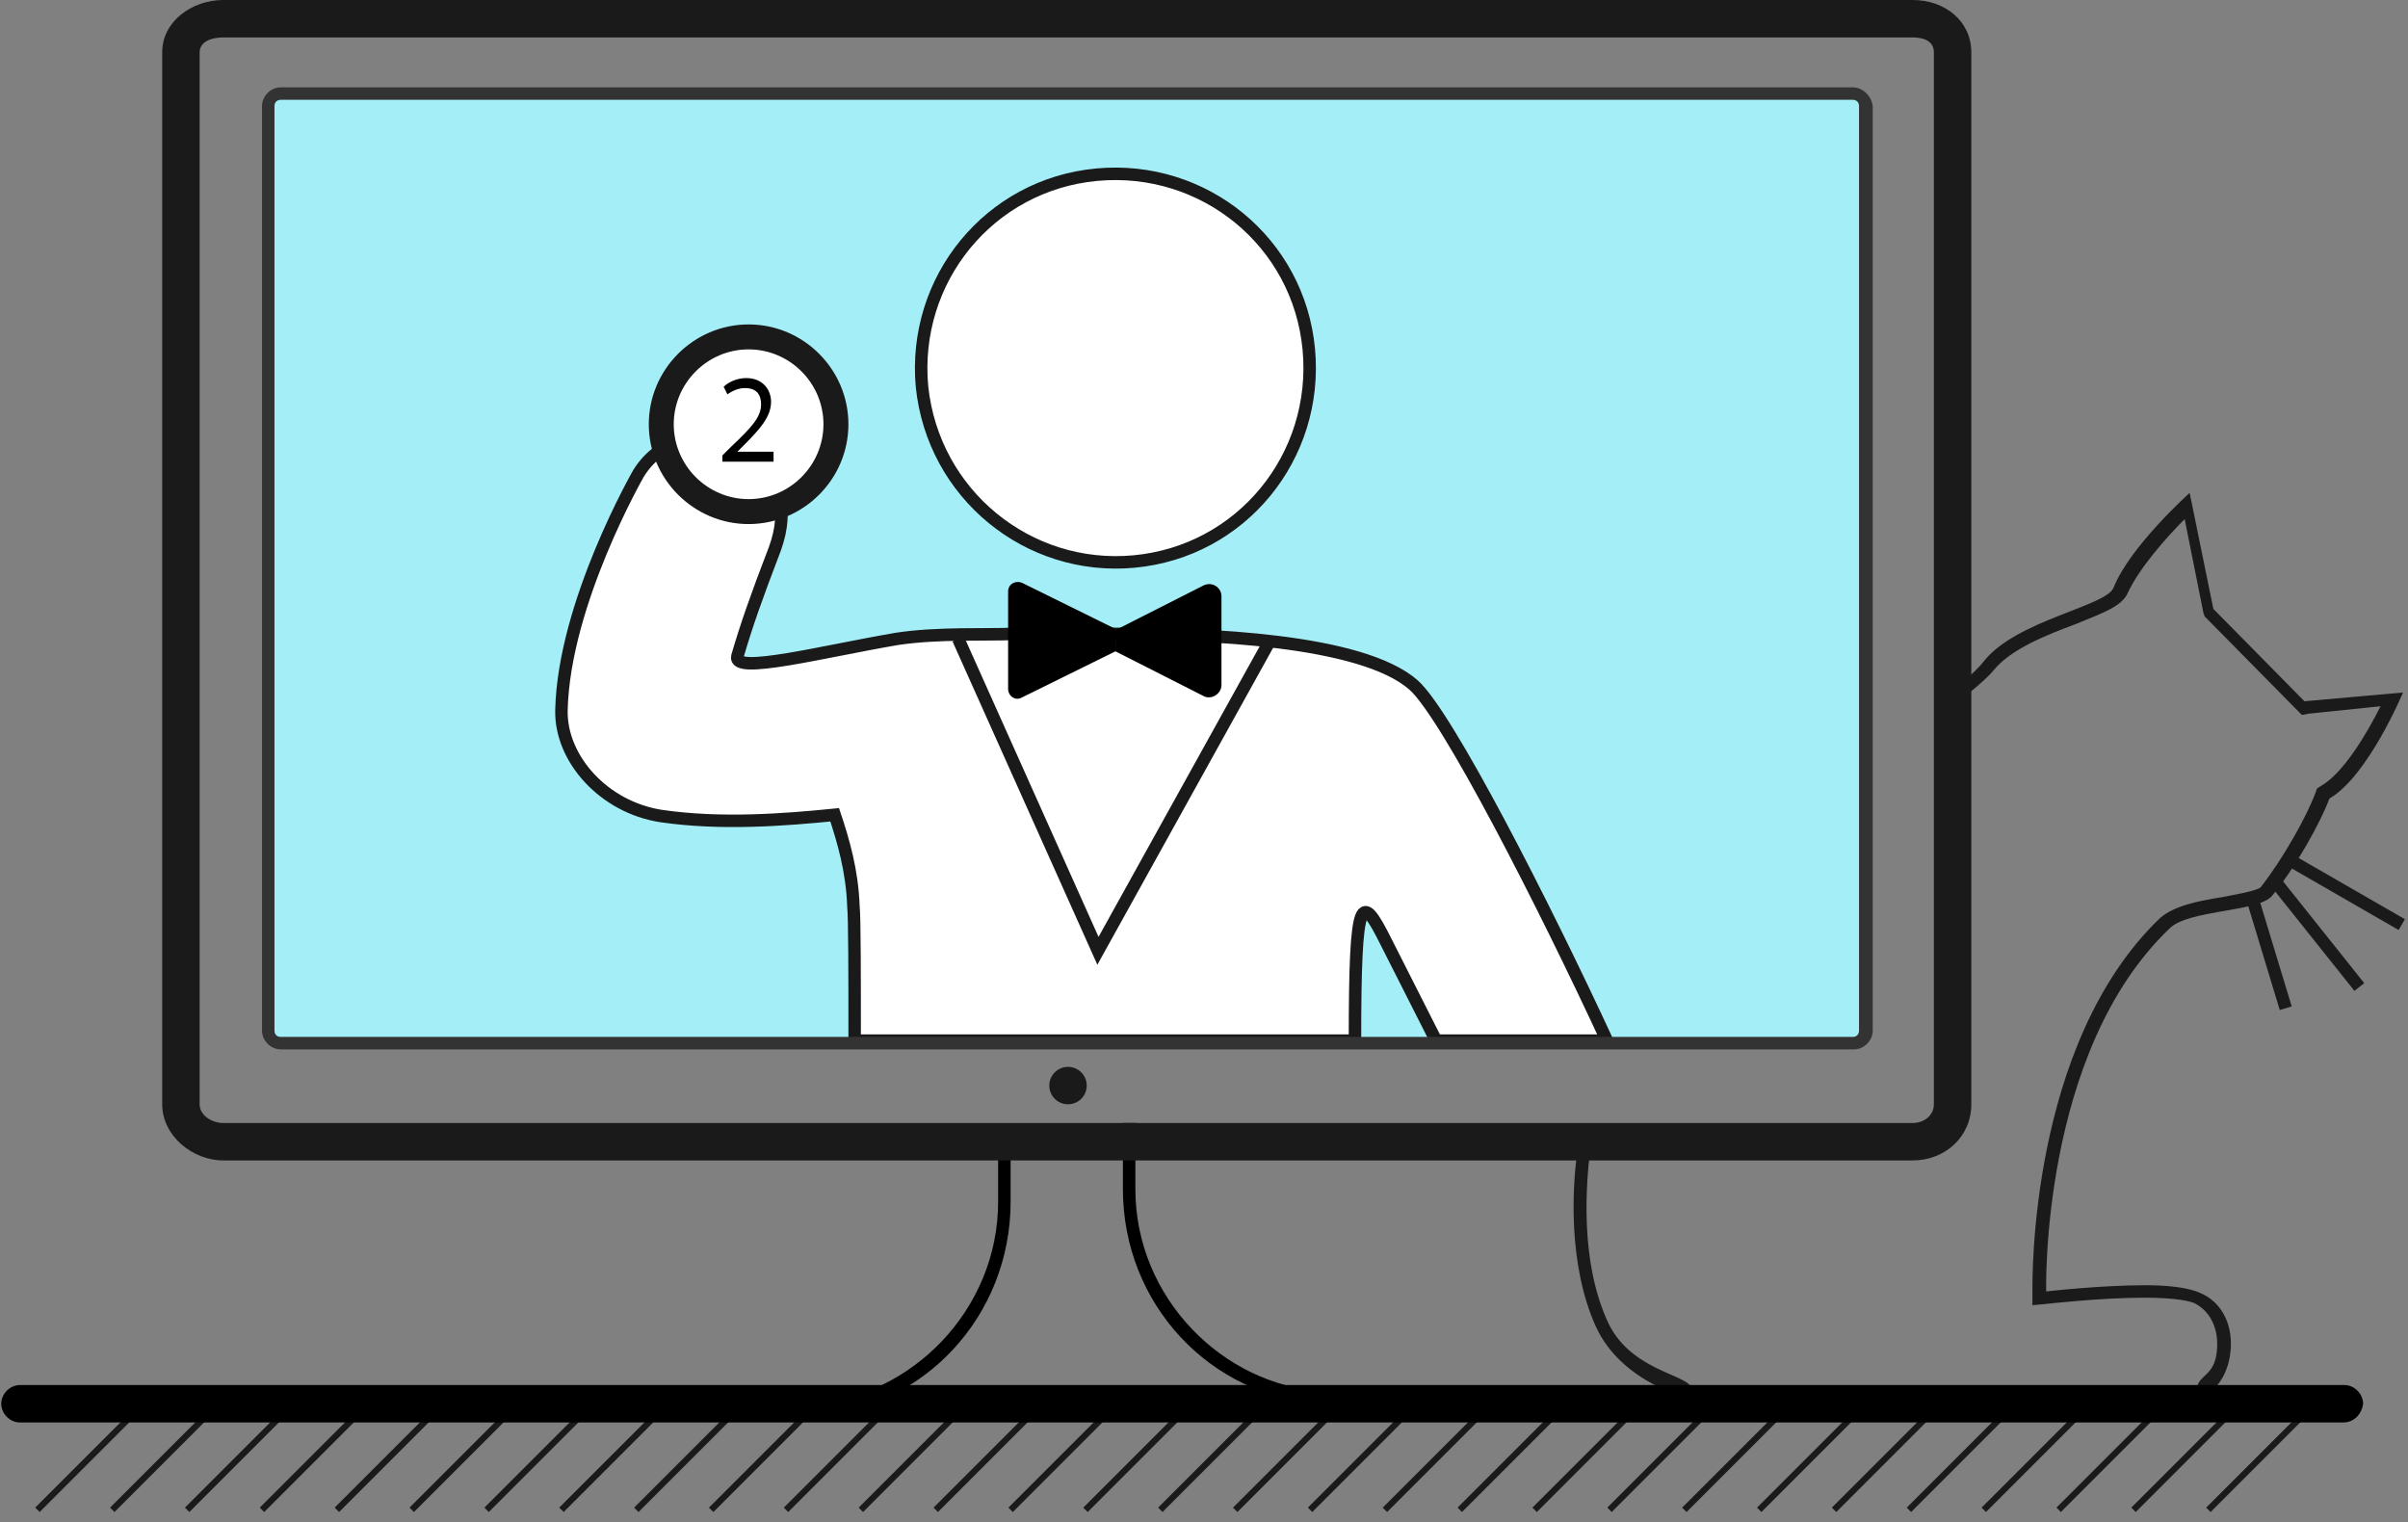
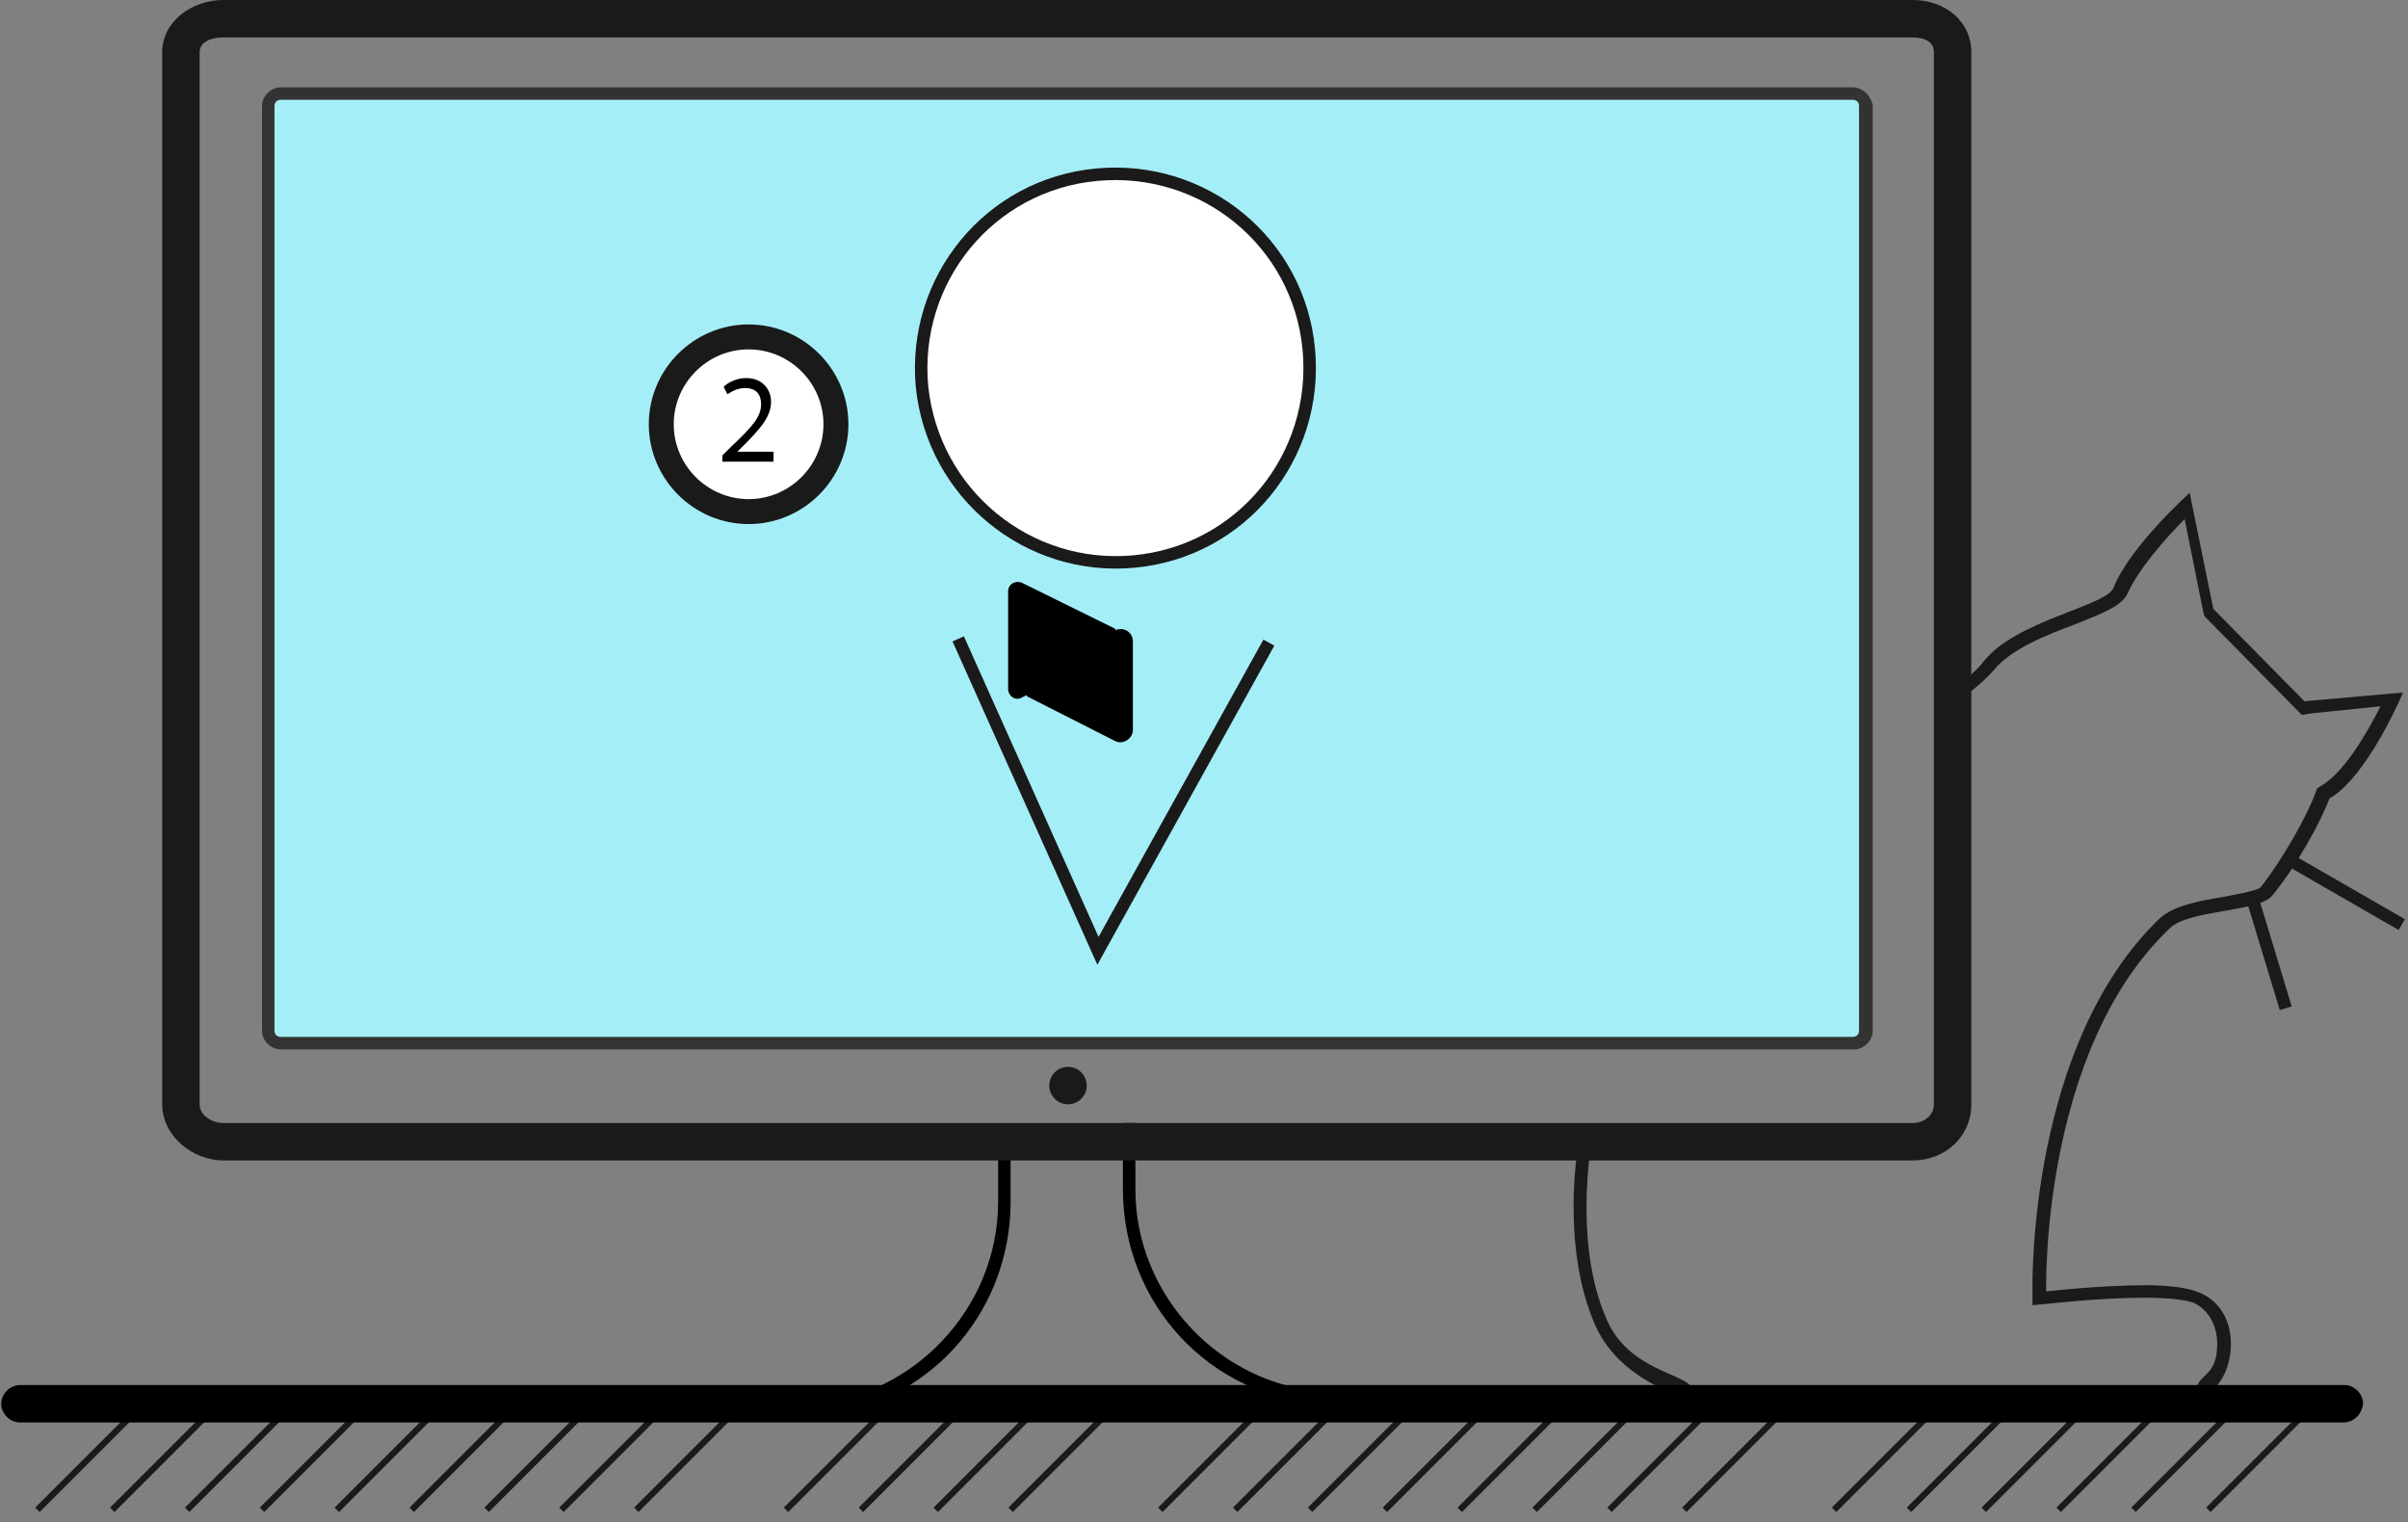
<svg xmlns="http://www.w3.org/2000/svg" version="1.1" id="Layer_1" x="0px" y="0px" viewBox="0 0 193 122" style="enable-background:new 0 0 193 122;" xml:space="preserve">
  <rect x="0" y="0" width="193" height="122" fill="#808080" stroke="none" />
  <style type="text/css">
	.st0{fill-rule:evenodd;clip-rule:evenodd;fill:#FFA655;stroke:#1A1A1A;stroke-miterlimit:10;}
	.st1{fill-rule:evenodd;clip-rule:evenodd;fill:none;stroke:#1A1A1A;stroke-miterlimit:10;}
	.st2{fill:#1A1A1A;}
	.st3{fill:#A4EFF7;}
	.st4{fill:#FFFFFF;stroke:#1A1A1A;stroke-miterlimit:10;}
	.st5{fill:none;stroke:#1A1A1A;stroke-miterlimit:10;}
	.st6{fill-rule:evenodd;clip-rule:evenodd;fill:#1A1A1A;}
	.st7{fill:none;stroke:#1A1A1A;stroke-width:0.5;stroke-miterlimit:10;}
	.st8{fill:#FFFFFF;}
	.st9{fill:#333333;}
</style>
  <line id="XMLID_4260_" class="st0" x1="183.3" y1="68.8" x2="192.5" y2="74.1" />
  <line id="XMLID_4262_" class="st1" x1="180.5" y1="71.9" x2="183.2" y2="80.8" />
-   <line id="XMLID_4259_" class="st1" x1="182.4" y1="70.7" x2="189.1" y2="79.1" />
  <path id="XMLID_29_" class="st2" d="M184.7,56.2l-7.3-7.4l-1.9-9.3c0,0-4.8,4.3-6.1,7.6c-0.6,1.5-7.8,2.6-10.4,5.9  c-0.7,0.9-1.9,1.8-2.9,2.8v1.3c1-1.1,2.8-2.3,3.7-3.4c1.4-1.7,4.2-2.8,6.6-3.7c2.2-0.9,3.6-1.4,4.1-2.4c0.9-2,3.1-4.5,4.6-6l1.5,7.5  l0.1,0.3l0.2,0.2l7.3,7.4l0.3,0.3l0.5-0.1l5.8-0.6c-1.1,2.2-3,5.4-4.8,6.4l-0.3,0.2l-0.1,0.3c-0.7,1.9-2.6,5.3-4.4,7.6  c-0.3,0.3-2.1,0.6-3.1,0.8c-1.9,0.3-3.9,0.7-5,1.7c-10.5,10.1-10.2,29.1-10.2,29.9l0,1.1l1.1-0.1c0,0,4.3-0.5,7.9-0.5  c2.6,0,3.6,0.3,3.9,0.4c1.3,0.6,2,2,1.9,3.6c-0.1,2.2-1.3,2.1-1.6,3.1h-40.6c-0.6-1-5-1.4-6.7-5.3c-2.1-4.7-1.8-10.7-1.2-14.7h-1  c-0.7,4-0.9,10.3,1.3,15.2c2.1,4.6,7.6,5.8,7.6,5.8h40.8c0,0,2.3-0.8,2.5-4.1c0.1-2-0.8-3.7-2.5-4.4c-0.9-0.4-2.5-0.6-4.3-0.6  c-3.7,0-8,0.5-8,0.5s-0.5-19.2,9.9-29.1c1.5-1.5,7.1-1.3,8.2-2.6c1.9-2.3,3.9-5.9,4.6-7.8c3.1-1.8,5.9-8.5,5.9-8.5L184.7,56.2z" />
  <g id="XMLID_80_">
    <path id="XMLID_9_" d="M106,111.5c-8-0.5-15-7.5-15-16.2v-3.8c0-0.5,0-1.5,0.1-1.5h-1.1C90,90,90,91,90,91.5v3.8   c0,9.2,7,16.7,16,17.2V111.5z" />
  </g>
  <g id="XMLID_2_">
    <path id="XMLID_3_" d="M65,112.5c8-0.5,15-7.5,15-16.2v-3.8c0-0.5,0-1.5-0.2-1.5h1.1c0.1,0,0.1,1,0.1,1.5v3.8c0,9.2-7,16.7-16,17.2   V112.5z" />
  </g>
  <g id="XMLID_952_">
    <g id="XMLID_964_">
      <path id="XMLID_22_" class="st2" d="M153.3,3c0.9,0,1.7,0.3,1.7,1.2v84.3c0,0.9-0.8,1.5-1.7,1.5H85.1H79H17.9    C17,90,16,89.4,16,88.5V4.2C16,3.3,17,3,17.9,3H153 M153.3,0H17.9C15.4,0,13,1.7,13,4.2v84.3c0,2.5,2.4,4.5,4.9,4.5H79h6.1h68.2    c2.6,0,4.7-1.9,4.7-4.5V4.2C158,1.7,155.9,0,153.3,0L153.3,0z" />
    </g>
  </g>
  <g id="XMLID_103_">
    <path id="XMLID_17_" class="st3" d="M22.5,83.5c-0.5,0-1-0.4-1-1V8.5c0-0.5,0.4-1,1-1h126.1c0.5,0,1,0.4,1,1v74.1c0,0.5-0.4,1-1,1   H22.5z" />
  </g>
  <g id="XMLID_104_">
    <g id="XMLID_4_">
      <path id="XMLID_6_" class="st4" d="M90.9,45c8.6-0.8,14.8-8.4,14-17c-0.8-8.6-8.4-14.8-17-14c-8.6,0.8-14.8,8.4-14,17    C74.8,39.6,82.4,45.8,90.9,45z" />
    </g>
-     <path id="XMLID_5_" class="st4" d="M113.3,54.9c-4.2-3.7-16.9-4.1-23.5-4.1c-4.6,0-5.2-0.1-8.6,0c-2.1,0.1-6-0.1-9.3,0.4   c-5.9,1-13.2,2.9-12.8,1.4c0.7-2.4,1.5-4.7,3-8.6c1.2-3.3,0.4-5.9-2.6-7.7c-3-1.8-6.4-1.4-8.3,1.6c0,0-6,10.4-6.2,19   c-0.1,3.9,3.4,7.8,8,8.5c4.8,0.7,9.9,0.3,13.9-0.1c0.7,2.1,1.4,4.5,1.5,7.3c0.1,1,0.1,5.6,0.1,10.8h40.1c0-11.9,0.5-11.9,2.5-7.9   l4,7.9h13.7C123.8,72.6,116,57.3,113.3,54.9z" />
  </g>
  <polyline id="XMLID_1_" class="st5" points="76.8,51.2 88,76.2 101.7,51.5 " />
  <path id="XMLID_4416_" d="M89.4,52.2l-7.5,3.7c-0.5,0.3-1.1-0.1-1.1-0.7v-7.8c0-0.6,0.6-0.9,1.1-0.7l7.5,3.7V52.2z" />
-   <path id="XMLID_4418_" d="M89.4,50.5l7.1-3.6c0.7-0.3,1.4,0.2,1.4,0.9v7.1c0,0.7-0.8,1.2-1.4,0.9l-7.1-3.6V50.5z" />
+   <path id="XMLID_4418_" d="M89.4,50.5c0.7-0.3,1.4,0.2,1.4,0.9v7.1c0,0.7-0.8,1.2-1.4,0.9l-7.1-3.6V50.5z" />
  <circle id="XMLID_4280_" class="st6" cx="85.6" cy="87" r="1.5" />
  <line id="XMLID_99_" class="st7" x1="11" y1="113" x2="3" y2="121" />
  <line id="XMLID_98_" class="st7" x1="17" y1="113" x2="9" y2="121" />
  <line id="XMLID_97_" class="st7" x1="23" y1="113" x2="15" y2="121" />
  <line id="XMLID_96_" class="st7" x1="29" y1="113" x2="21" y2="121" />
  <line id="XMLID_95_" class="st7" x1="35" y1="113" x2="27" y2="121" />
  <line id="XMLID_94_" class="st7" x1="41" y1="113" x2="33" y2="121" />
  <line id="XMLID_93_" class="st7" x1="47" y1="113" x2="39" y2="121" />
  <line id="XMLID_92_" class="st7" x1="53" y1="113" x2="45" y2="121" />
  <line id="XMLID_91_" class="st7" x1="59" y1="113" x2="51" y2="121" />
-   <line id="XMLID_90_" class="st7" x1="65" y1="113" x2="57" y2="121" />
  <line id="XMLID_89_" class="st7" x1="71" y1="113" x2="63" y2="121" />
  <line id="XMLID_88_" class="st7" x1="77" y1="113" x2="69" y2="121" />
  <line id="XMLID_87_" class="st7" x1="83" y1="113" x2="75" y2="121" />
  <line id="XMLID_86_" class="st7" x1="89" y1="113" x2="81" y2="121" />
-   <line id="XMLID_85_" class="st7" x1="95" y1="113" x2="87" y2="121" />
  <line id="XMLID_84_" class="st7" x1="101" y1="113" x2="93" y2="121" />
  <line id="XMLID_83_" class="st7" x1="107" y1="113" x2="99" y2="121" />
  <line id="XMLID_82_" class="st7" x1="113" y1="113" x2="105" y2="121" />
  <line id="XMLID_81_" class="st7" x1="119" y1="113" x2="111" y2="121" />
  <line id="XMLID_78_" class="st7" x1="125" y1="113" x2="117" y2="121" />
  <line id="XMLID_76_" class="st7" x1="131" y1="113" x2="123" y2="121" />
  <line id="XMLID_75_" class="st7" x1="137" y1="113" x2="129" y2="121" />
  <line id="XMLID_74_" class="st7" x1="143" y1="113" x2="135" y2="121" />
-   <line id="XMLID_73_" class="st7" x1="149" y1="113" x2="141" y2="121" />
  <line id="XMLID_72_" class="st7" x1="155" y1="113" x2="147" y2="121" />
  <line id="XMLID_71_" class="st7" x1="161" y1="113" x2="153" y2="121" />
  <circle id="XMLID_7_" class="st8" cx="60" cy="34" r="7" />
  <line id="XMLID_70_" class="st7" x1="167" y1="113" x2="159" y2="121" />
  <line id="XMLID_69_" class="st7" x1="173" y1="113" x2="165" y2="121" />
  <line id="XMLID_68_" class="st7" x1="179" y1="113" x2="171" y2="121" />
  <line id="XMLID_67_" class="st7" x1="185" y1="113" x2="177" y2="121" />
  <path id="XMLID_2989_" d="M187.8,114H1.6c-0.8,0-1.5-0.7-1.5-1.5l0,0c0-0.8,0.7-1.5,1.5-1.5h186.3c0.8,0,1.5,0.7,1.5,1.5l0,0  C189.3,113.3,188.7,114,187.8,114z" />
  <g id="XMLID_209_">
    <path id="XMLID_12_" class="st2" d="M60,42c-4.4,0-8-3.6-8-8s3.6-8,8-8s8,3.6,8,8S64.4,42,60,42z M60,28c-3.3,0-6,2.7-6,6   s2.7,6,6,6s6-2.7,6-6S63.3,28,60,28z" />
  </g>
  <g id="XMLID_510_">
    <path id="XMLID_8_" d="M57.9,37v-0.5l0.7-0.7c1.7-1.6,2.4-2.4,2.4-3.4c0-0.7-0.3-1.3-1.3-1.3c-0.6,0-1.1,0.3-1.4,0.5l-0.3-0.6   c0.4-0.4,1.1-0.7,1.8-0.7c1.4,0,2,1,2,1.9c0,1.2-0.9,2.2-2.2,3.5l-0.5,0.5v0h2.9V37H57.9z" />
  </g>
  <path id="XMLID_11_" class="st9" d="M148.5,8c0.3,0,0.5,0.2,0.5,0.5v74.1c0,0.3-0.2,0.5-0.5,0.5H22.5c-0.3,0-0.5-0.2-0.5-0.5V8.5  C22,8.2,22.2,8,22.5,8H148.5 M148.5,7H22.5C21.7,7,21,7.7,21,8.5v74.1c0,0.8,0.7,1.5,1.5,1.5h126.1c0.8,0,1.5-0.7,1.5-1.5V8.5  C150,7.7,149.3,7,148.5,7L148.5,7z" />
</svg>